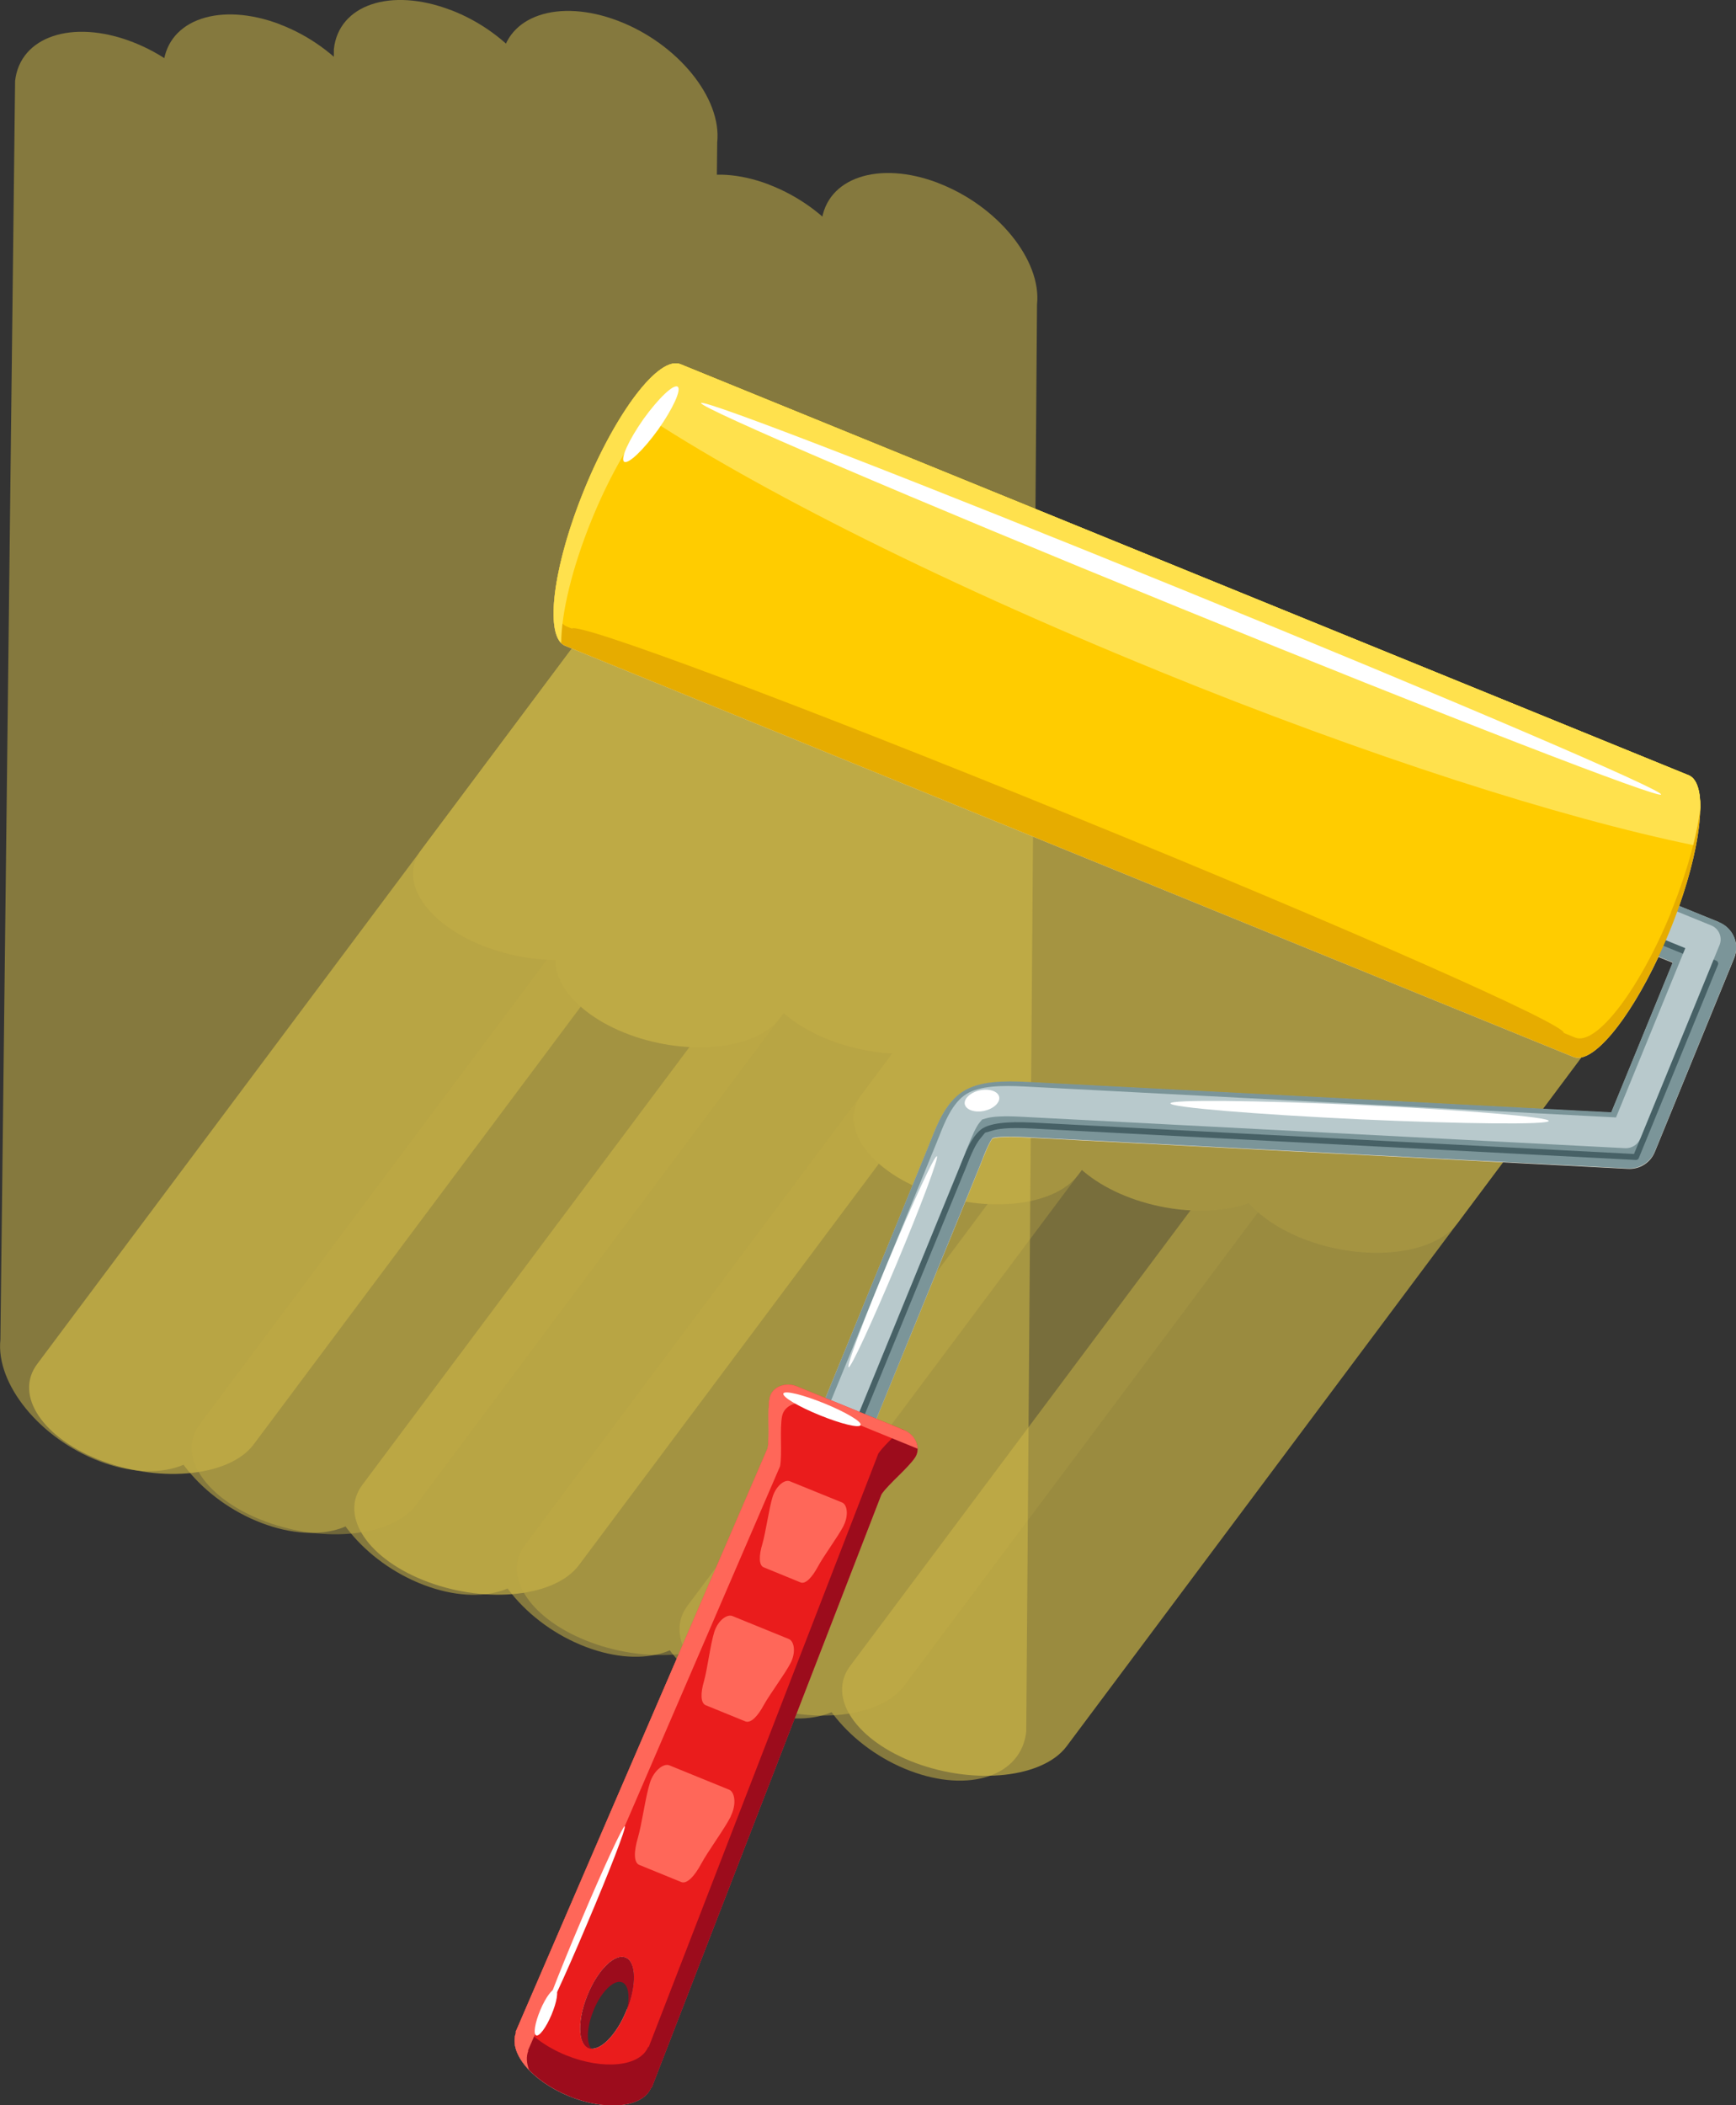
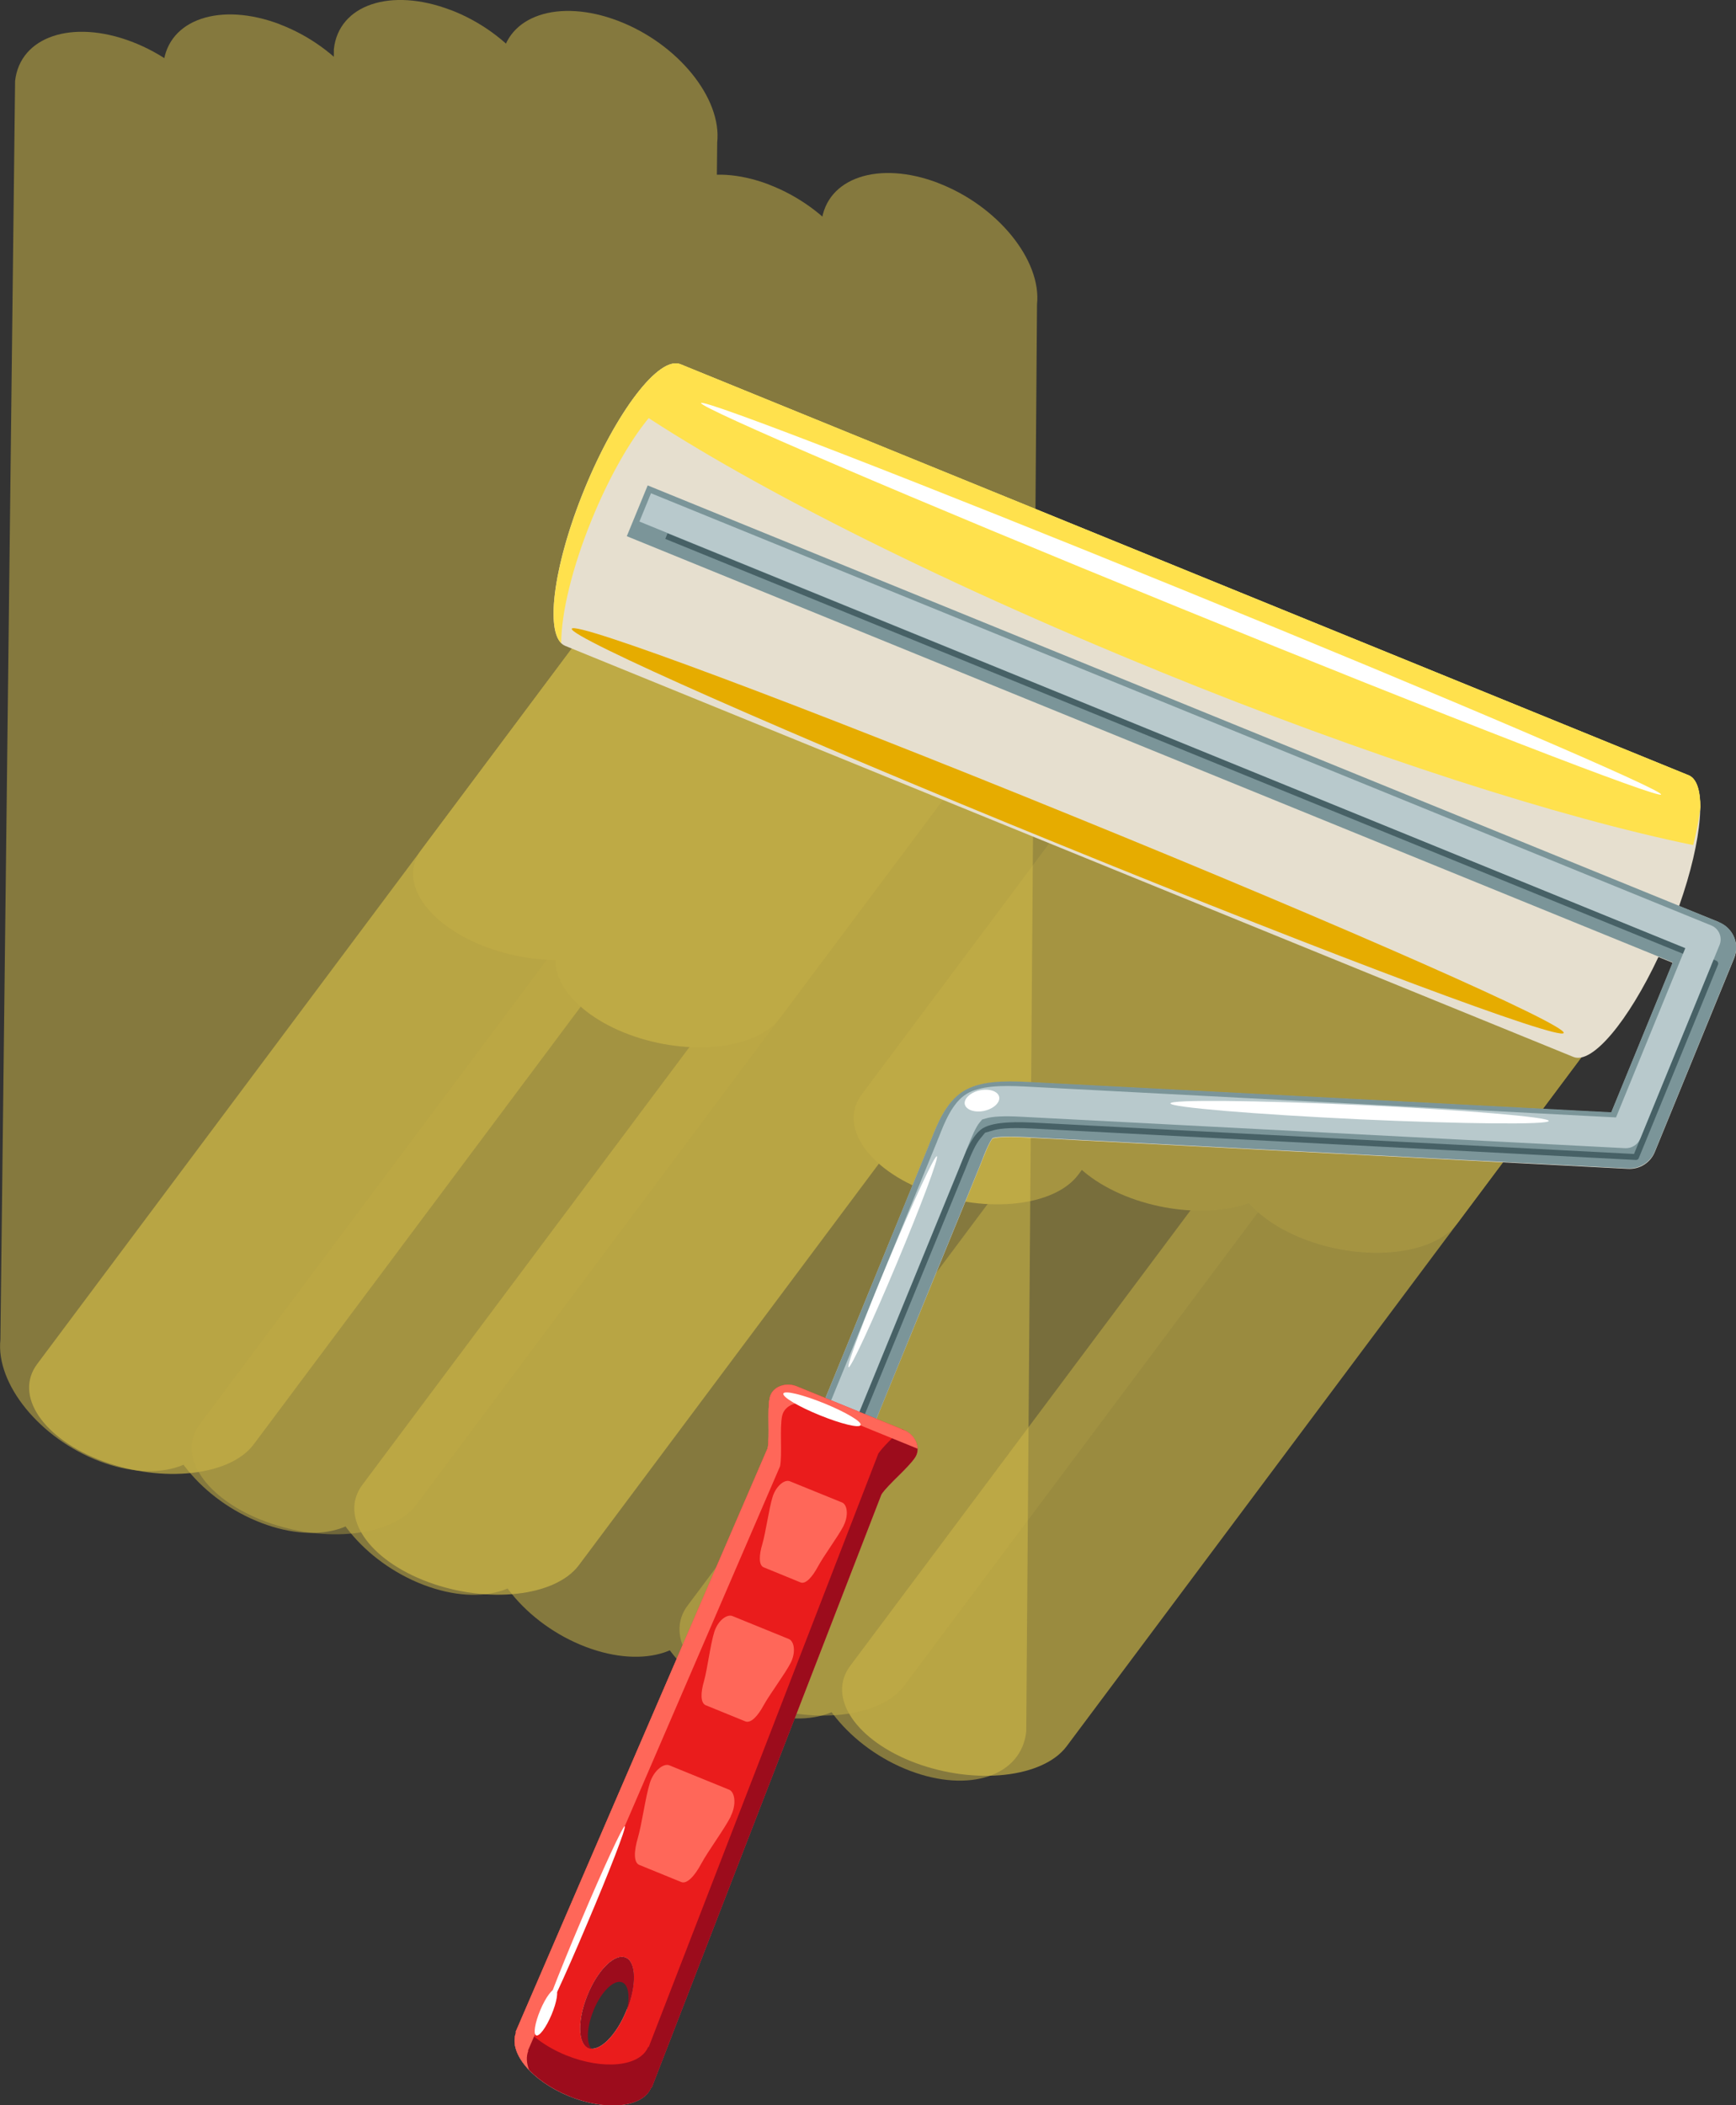
<svg xmlns="http://www.w3.org/2000/svg" width="165" height="200" viewBox="0 0 165 200" fill="none">
  <rect x="0" y="0" width="165" height="200" fill="#333333" stroke="none" />
  <g clip-path="url(#clip0_48_105)">
    <g opacity="0.8">
      <g opacity="0.5">
        <path d="M12.524 3.962C6.862 1.805 1.907 3.472 1.435 7.689L0.039 127.266C-0.413 131.483 3.795 136.661 9.457 138.819C15.12 140.977 20.074 139.309 20.526 135.092L21.942 15.516C22.394 11.299 18.187 6.12 12.524 3.962Z" fill="#FFE14D" />
        <path d="M26.622 2.315C20.959 0.157 16.004 1.824 15.533 6.042L15.434 133.131C14.982 137.348 19.189 142.526 24.852 144.684C30.515 146.842 35.469 145.175 35.922 140.957L36.02 13.868C36.472 9.651 32.264 4.472 26.602 2.315H26.622Z" fill="#FFE14D" />
        <path d="M42.803 0.942C37.141 -1.216 32.186 0.451 31.734 4.668L30.849 139.015C30.397 143.233 34.605 148.411 40.267 150.569C45.93 152.727 50.884 151.059 51.356 146.842L52.241 12.495C52.693 8.278 48.486 3.099 42.823 0.942H42.803Z" fill="#FFE14D" />
        <path d="M58.749 1.981C53.087 -0.177 48.132 1.491 47.66 5.708L46.244 144.9C45.792 149.117 50 154.296 55.662 156.453C61.325 158.611 66.279 156.944 66.751 152.726L68.167 13.535C68.619 9.317 64.412 4.139 58.749 1.981Z" fill="#FFE14D" />
        <path d="M73.102 17.536C67.439 15.379 62.485 17.046 62.013 21.263L61.659 150.765C61.207 154.982 65.414 160.161 71.077 162.319C76.739 164.476 81.694 162.809 82.146 158.592L82.5 29.09C82.952 24.872 78.745 19.694 73.082 17.536H73.102Z" fill="#FFE14D" />
        <path d="M89.165 17.379C83.503 15.222 78.548 16.889 78.076 21.106L77.054 156.669C76.602 160.887 80.809 166.065 86.472 168.223C92.134 170.38 97.089 168.713 97.541 164.496L98.564 28.933C99.016 24.715 94.808 19.537 89.146 17.379H89.165Z" fill="#FFE14D" />
      </g>
      <g opacity="0.7">
        <path opacity="0.9" d="M73.181 54.002C67.498 51.903 61.089 52.609 58.847 55.59L3.539 129.58C1.298 132.562 4.09 136.701 9.772 138.819C15.454 140.918 21.864 140.212 24.105 137.23L79.413 63.24C81.655 60.259 78.863 56.12 73.181 54.002Z" fill="#FFE14D" />
        <path opacity="0.53" d="M88.635 59.729C82.953 57.63 76.543 58.337 74.301 61.318L18.993 135.308C16.752 138.29 19.544 142.428 25.226 144.547C30.908 146.665 37.318 145.94 39.559 142.958L94.867 68.968C97.109 65.987 94.317 61.848 88.635 59.729Z" fill="#FFE14D" />
        <path opacity="0.9" d="M104.089 65.477C98.407 63.358 91.997 64.084 89.755 67.066L34.447 141.055C32.206 144.037 34.998 148.176 40.68 150.294C46.362 152.393 52.772 151.687 55.014 148.705L110.322 74.716C112.563 71.734 109.771 67.595 104.089 65.477Z" fill="#FFE14D" />
-         <path opacity="0.53" d="M119.542 71.204C113.86 69.106 107.451 69.812 105.209 72.793L49.901 146.783C47.66 149.765 50.452 153.904 56.134 156.022C61.816 158.141 68.226 157.415 70.467 154.433L125.775 80.443C128.017 77.462 125.225 73.323 119.542 71.204Z" fill="#FFE14D" />
        <path opacity="0.6" d="M134.997 76.952C129.314 74.853 122.905 75.559 120.663 78.541L65.355 152.53C63.114 155.512 65.906 159.651 71.588 161.769C77.27 163.888 83.68 163.162 85.921 160.181L141.229 86.191C143.471 83.209 140.679 79.07 134.997 76.952Z" fill="#FFE14D" />
        <path opacity="0.9" d="M150.451 82.68C144.768 80.561 138.359 81.287 136.117 84.268L80.809 158.258C78.568 161.24 81.36 165.379 87.042 167.497C92.724 169.596 99.134 168.89 101.375 165.908L156.683 91.918C158.925 88.937 156.133 84.798 150.451 82.68Z" fill="#FFE14D" />
        <path d="M73.18 54.002C67.498 51.903 61.089 52.609 58.847 55.59L40.031 80.757C37.789 83.739 40.581 87.878 46.264 89.996C51.946 92.095 58.355 91.389 60.597 88.407L79.413 63.24C81.654 60.259 78.863 56.12 73.18 54.002Z" fill="#FFE14D" />
        <path d="M88.634 59.729C82.952 57.63 76.543 58.337 74.301 61.318L53.578 89.055C51.336 92.036 54.128 96.175 59.811 98.293C65.493 100.392 71.902 99.686 74.144 96.705L94.887 68.968C97.128 65.987 94.336 61.848 88.654 59.729H88.634Z" fill="#FFE14D" />
-         <path d="M104.089 65.477C98.406 63.358 91.997 64.084 89.755 67.066L72.866 89.663C70.624 92.644 73.416 96.783 79.099 98.902C84.781 101 91.191 100.294 93.432 97.313L110.321 74.716C112.563 71.734 109.771 67.595 104.089 65.477Z" fill="#FFE14D" />
        <path d="M119.543 71.204C113.86 69.106 107.451 69.812 105.209 72.793L81.91 103.962C79.669 106.944 82.461 111.083 88.143 113.201C93.825 115.32 100.235 114.594 102.476 111.612L125.775 80.443C128.017 77.462 125.225 73.323 119.543 71.204Z" fill="#FFE14D" />
        <path d="M134.997 76.952C129.314 74.853 122.905 75.559 120.663 78.541L101.218 104.57C98.977 107.552 101.768 111.691 107.451 113.809C113.133 115.908 119.543 115.202 121.784 112.201L141.229 86.171C143.471 83.189 140.679 79.051 134.997 76.932V76.952Z" fill="#FFE14D" />
        <path d="M150.45 82.68C144.768 80.561 138.359 81.287 136.117 84.268L117.95 108.572C115.708 111.554 118.5 115.693 124.183 117.811C129.865 119.91 136.274 119.204 138.516 116.222L156.683 91.918C158.925 88.937 156.133 84.798 150.45 82.68Z" fill="#FFE14D" />
      </g>
    </g>
    <g style="mix-blend-mode:multiply">
      <path d="M55.937 194.566C54.915 194.155 54.875 191.899 55.858 189.525C56.822 187.152 58.434 185.563 59.457 185.975C60.479 186.387 60.518 188.643 59.535 191.016C58.572 193.39 56.96 194.978 55.937 194.566ZM163.368 87.603L159.593 86.073C161.834 79.718 162.287 74.382 160.497 73.656L64.667 34.602C62.642 33.778 58.572 39.094 55.544 46.489C52.516 53.864 51.71 60.533 53.715 61.357L149.546 100.412C151.335 101.138 154.756 97.018 157.627 90.918L158.984 91.467L153.144 105.708L97.698 102.825C95.418 102.707 93.078 102.727 91.525 103.727C89.893 104.767 89.067 106.846 88.477 108.356C88.418 108.533 88.34 108.69 88.281 108.847L78.45 132.836L75.717 131.718C74.714 131.306 73.397 131.718 73.161 132.797C72.905 133.974 73.18 136.406 72.964 137.583L48.997 193.076H49.056C48.289 194.998 50.53 197.685 54.069 199.137C57.608 200.588 61.108 200.216 61.875 198.333H61.934L83.758 141.977C84.427 140.977 86.334 139.447 86.983 138.427C87.553 137.505 86.904 136.289 85.901 135.877L83.286 134.818L93.117 110.828C93.196 110.651 93.255 110.475 93.334 110.278C93.55 109.749 94.002 108.572 94.336 108.16C94.631 108.082 95.398 107.944 97.423 108.062L154.737 111.044C155.857 111.102 156.88 110.455 157.293 109.415L164.823 91.036C165.374 89.702 164.725 88.172 163.388 87.642L163.368 87.603Z" fill="#E6DFCF" />
    </g>
    <path d="M81.891 138.231L77.054 136.249L88.281 108.807C88.34 108.65 88.399 108.493 88.477 108.317C89.067 106.806 89.893 104.727 91.525 103.688C93.098 102.687 95.418 102.668 97.698 102.785L153.144 105.669L158.984 91.428L59.575 50.941L61.56 46.116L163.388 87.603C164.725 88.152 165.374 89.662 164.823 90.996L157.293 109.376C156.88 110.396 155.838 111.063 154.737 111.004L97.423 108.023C95.398 107.925 94.631 108.023 94.336 108.121C94.002 108.533 93.53 109.71 93.334 110.239C93.255 110.435 93.176 110.631 93.117 110.788L81.891 138.231Z" fill="#7B9599" />
    <path d="M80.711 136.504L91.073 111.22C91.132 111.063 91.21 110.886 91.269 110.71C91.741 109.494 92.41 107.826 93.393 107.199C94.553 106.473 97.109 106.61 98.21 106.649L155.307 109.631L162.641 91.702L63.232 51.196L63.448 50.667L163.132 91.271C163.27 91.33 163.349 91.506 163.29 91.644L155.759 110.023C155.72 110.141 155.602 110.2 155.484 110.2L98.19 107.218C95.733 107.081 94.808 107.258 94.317 107.414L93.629 107.611L93.177 108.16C92.705 108.729 92.311 109.631 91.82 110.886C91.741 111.083 91.682 111.259 91.604 111.416L81.242 136.7L80.711 136.485V136.504Z" fill="#476166" />
    <path d="M78.253 134.857L89.047 108.493C89.106 108.336 89.165 108.179 89.244 108.003C89.775 106.63 90.522 104.766 91.839 103.943C93.137 103.119 95.339 103.119 97.325 103.217L153.596 106.159L160.183 90.074L60.774 49.549L61.875 46.861L162.641 87.917C163.388 88.211 163.742 89.074 163.427 89.8L155.897 108.179C155.661 108.748 155.091 109.101 154.481 109.082L97.168 106.1C95.457 106.002 94.317 106.061 93.687 106.257L93.353 106.355L93.117 106.63C92.744 107.081 92.39 107.924 91.938 109.043C91.859 109.239 91.78 109.415 91.721 109.592L80.927 135.955L78.233 134.857H78.253Z" fill="#B8C9CC" />
    <path d="M129.196 106.336C119.267 105.865 111.225 105.198 111.245 104.825C111.245 104.452 119.326 104.531 129.255 104.982C139.184 105.453 147.226 106.12 147.206 106.492C147.206 106.865 139.125 106.787 129.177 106.336H129.196Z" fill="white" />
    <path d="M85.233 120.027C82.913 125.559 80.868 129.992 80.652 129.894C80.436 129.815 82.146 125.245 84.466 119.713C86.786 114.182 88.831 109.749 89.047 109.847C89.263 109.925 87.553 114.496 85.233 120.027Z" fill="white" />
    <path d="M93.57 105.531C92.665 105.728 91.839 105.453 91.702 104.923C91.584 104.394 92.213 103.786 93.117 103.59C94.022 103.393 94.848 103.668 94.966 104.198C95.084 104.727 94.454 105.335 93.55 105.531H93.57Z" fill="white" />
-     <path d="M160.498 73.656L64.667 34.602C62.642 33.778 58.572 39.094 55.544 46.489C52.516 53.864 51.71 60.533 53.715 61.357L149.546 100.412C151.571 101.236 155.641 95.92 158.669 88.525C161.697 81.149 162.503 74.48 160.498 73.676V73.656Z" fill="#E6AC00" />
-     <path d="M158.807 86.681C160.32 82.954 161.284 79.423 161.618 76.736C161.618 75.069 161.264 73.97 160.517 73.656L64.686 34.602C62.661 33.778 58.591 39.094 55.564 46.489C54.05 50.216 53.086 53.746 52.752 56.434C52.752 58.101 53.106 59.2 53.853 59.514L149.703 98.568C151.709 99.392 155.798 94.076 158.826 86.681H158.807Z" fill="#FFCC00" />
    <path d="M56.271 49.294C59.299 41.918 63.389 36.583 65.394 37.407L161.225 76.461C161.362 76.52 161.48 76.599 161.598 76.716C161.598 75.069 161.244 73.97 160.497 73.656L64.667 34.602C62.642 33.778 58.572 39.094 55.544 46.489C52.732 53.374 51.828 59.612 53.342 61.102C53.342 58.297 54.364 53.943 56.271 49.294Z" fill="#FFE14D" />
    <path d="M110.066 63.731C130.022 71.871 148.406 77.717 160.93 80.286C161.265 78.992 161.481 77.795 161.618 76.736C161.618 75.069 161.265 73.97 160.517 73.656L64.687 34.602C63.527 34.131 61.698 35.681 59.772 38.466C70.251 45.626 88.576 54.982 110.085 63.731H110.066Z" fill="#FFE14D" />
    <path d="M157.882 75.481C157.705 75.912 137.139 67.948 111.933 57.67C86.727 47.411 66.456 38.721 66.633 38.289C66.81 37.858 87.376 45.822 112.582 56.1C137.788 66.359 158.059 75.049 157.882 75.481Z" fill="white" />
-     <path d="M64.411 36.74C64.785 37.014 63.959 38.819 62.563 40.8C61.147 42.762 59.712 44.135 59.319 43.86C58.945 43.586 59.771 41.781 61.167 39.8C62.583 37.838 64.018 36.465 64.411 36.74Z" fill="white" />
    <path d="M148.622 98.136C148.937 97.371 128.076 88.152 102.044 77.56C76.012 66.948 54.659 58.964 54.345 59.729C54.03 60.494 74.891 69.713 100.923 80.306C126.955 90.918 148.308 98.901 148.622 98.136Z" fill="#E6AC00" />
    <path d="M85.921 135.857L75.717 131.699C74.714 131.287 73.397 131.699 73.161 132.778C72.905 133.955 73.18 136.387 72.964 137.564L48.997 193.056H49.056C48.289 194.978 50.53 197.666 54.069 199.117C57.608 200.569 61.108 200.196 61.875 198.313H61.934L83.758 141.958C84.427 140.957 86.334 139.427 86.983 138.407C87.553 137.485 86.904 136.269 85.901 135.857H85.921ZM55.937 194.567C54.915 194.155 54.875 191.899 55.858 189.525C56.822 187.152 58.434 185.563 59.457 185.975C60.479 186.387 60.518 188.643 59.535 191.016C58.572 193.39 56.96 194.978 55.937 194.567Z" fill="#EA1C1C" />
    <path d="M85.921 135.857L85.666 135.759C84.879 136.564 83.916 137.446 83.483 138.094L61.659 194.469H61.6C60.833 196.332 57.334 196.685 53.794 195.253C51.868 194.469 50.314 193.292 49.429 192.095L49.017 193.076H49.076C48.309 194.998 50.55 197.686 54.089 199.137C57.628 200.589 61.128 200.216 61.895 198.333H61.954L83.778 141.977C84.447 140.977 86.354 139.447 87.003 138.427C87.573 137.505 86.924 136.289 85.921 135.877V135.857Z" fill="#9C0C1C" />
    <path d="M80.18 144.939C80.671 143.978 80.534 142.958 80.042 142.742L75.068 140.722C74.576 140.526 73.77 141.154 73.436 142.193C73.082 143.331 72.787 145.567 72.453 146.705C72.138 147.744 72.099 148.706 72.591 148.902L76.09 150.334C76.582 150.53 77.211 149.804 77.722 148.862C78.273 147.823 79.629 146.018 80.18 144.959V144.939Z" fill="#FF6759" />
    <path d="M75.147 157.984C75.658 156.983 75.501 155.924 74.97 155.708L69.622 153.531C69.091 153.315 68.226 153.962 67.891 155.041C67.518 156.218 67.243 158.533 66.908 159.729C66.594 160.789 66.555 161.789 67.085 162.005L70.841 163.535C71.372 163.751 72.04 163.005 72.571 162.024C73.161 160.946 74.576 159.082 75.147 157.984Z" fill="#FF6759" />
    <path d="M69.445 172.558C70.015 171.44 69.858 170.263 69.307 170.028L63.625 167.713C63.074 167.478 62.111 168.223 61.757 169.42C61.344 170.734 61.01 173.303 60.617 174.637C60.263 175.834 60.204 176.932 60.754 177.168L64.746 178.796C65.296 179.031 66.043 178.188 66.633 177.089C67.282 175.873 68.835 173.794 69.464 172.558H69.445Z" fill="#FF6759" />
    <path d="M56.409 190.997C57.137 189.212 58.356 188.015 59.142 188.329C59.732 188.564 59.889 189.663 59.575 190.977C60.519 188.623 60.479 186.407 59.457 185.995C58.434 185.583 56.822 187.172 55.859 189.545C54.895 191.919 54.935 194.174 55.938 194.586C56.016 194.626 56.114 194.645 56.213 194.645C55.702 194.076 55.761 192.586 56.409 191.016V190.997Z" fill="#9C0C1C" />
    <path d="M50.236 194.822H50.176L74.144 139.29C74.36 138.113 74.085 135.681 74.341 134.504C74.576 133.445 75.894 133.033 76.897 133.425L87.101 137.583C87.101 137.583 87.18 137.623 87.219 137.642C87.219 136.897 86.668 136.151 85.921 135.857L75.717 131.699C74.714 131.287 73.397 131.699 73.161 132.778C72.905 133.955 73.18 136.387 72.964 137.564L48.997 193.056H49.056C48.623 194.135 49.134 195.469 50.294 196.665C50.039 196.018 49.999 195.371 50.216 194.822H50.236Z" fill="#FF6759" />
    <path d="M81.793 135.387C81.674 135.7 79.925 135.269 77.9 134.445C75.874 133.621 74.321 132.699 74.459 132.385C74.577 132.072 76.326 132.503 78.352 133.327C80.377 134.151 81.93 135.073 81.793 135.367V135.387Z" fill="white" />
    <path d="M51.592 191.879C51.435 191.82 53.027 187.642 55.19 182.562C57.333 177.481 59.221 173.441 59.378 173.499C59.555 173.578 57.943 177.736 55.78 182.817C53.637 187.897 51.749 191.958 51.572 191.879H51.592Z" fill="white" />
    <path d="M50.963 193.37C50.668 193.252 50.845 192.174 51.356 190.957C51.867 189.741 52.516 188.878 52.811 188.996C53.106 189.114 52.929 190.192 52.418 191.409C51.907 192.625 51.258 193.488 50.963 193.37Z" fill="white" />
  </g>
  <defs>
    <clipPath id="clip0_48_105">
      <rect width="165" height="200" fill="white" />
    </clipPath>
  </defs>
</svg>